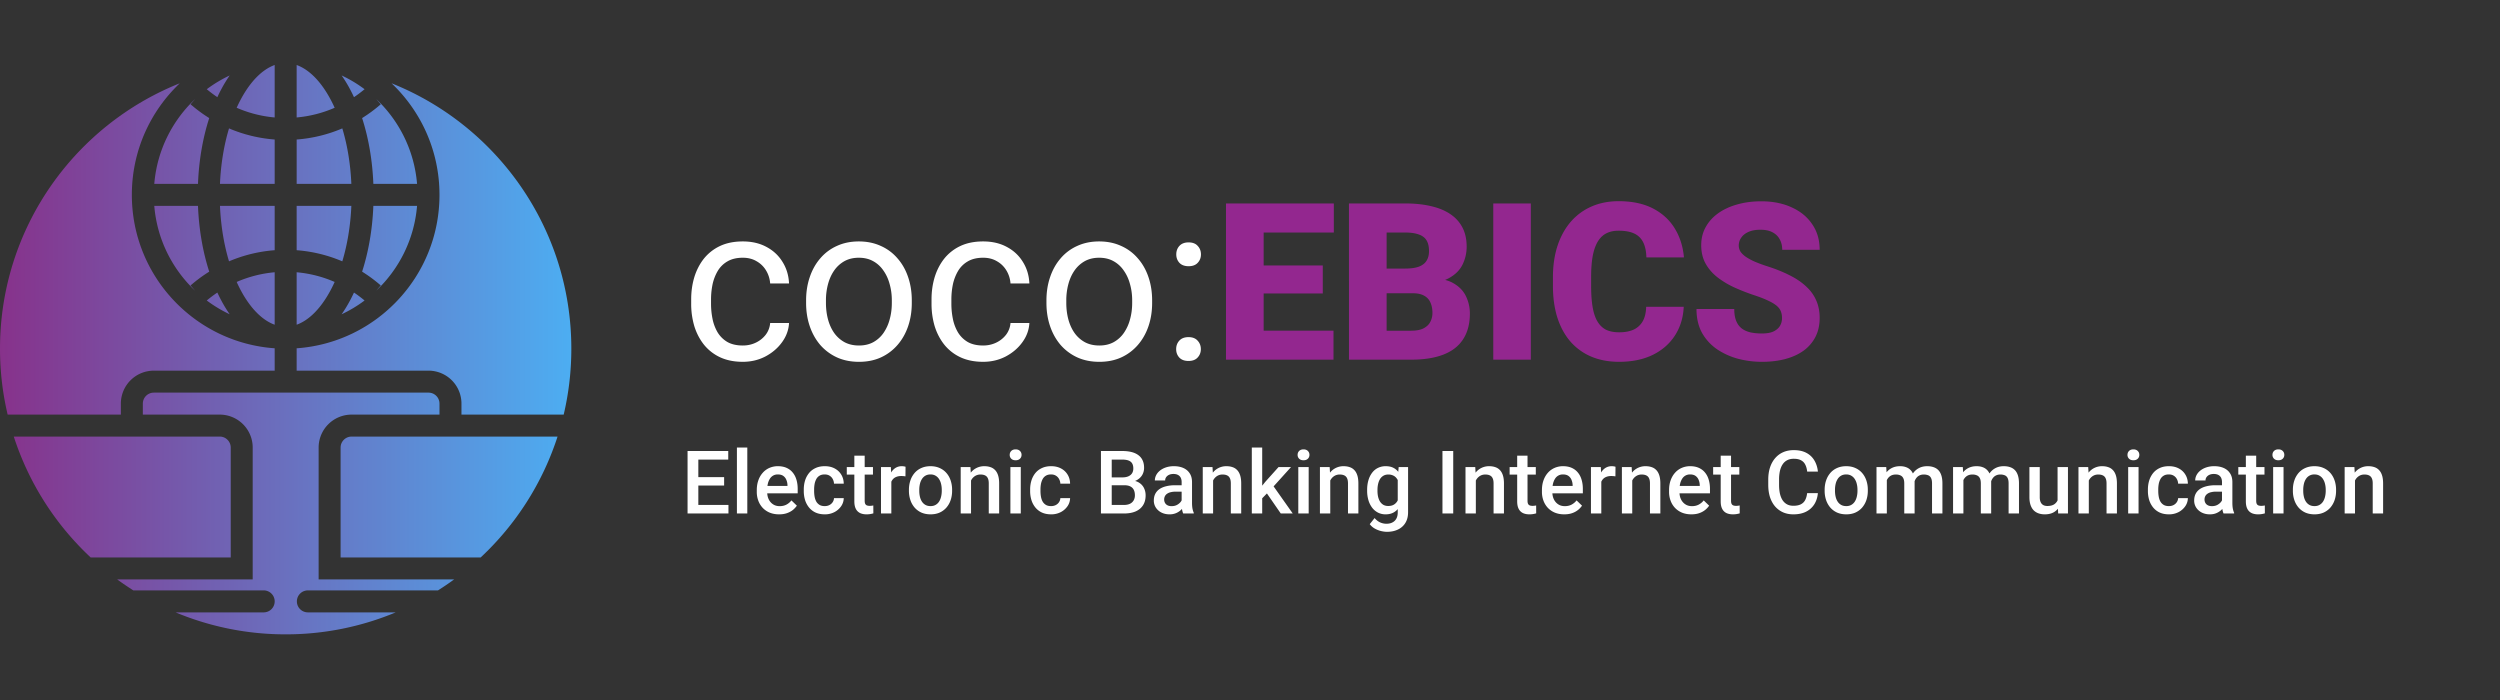
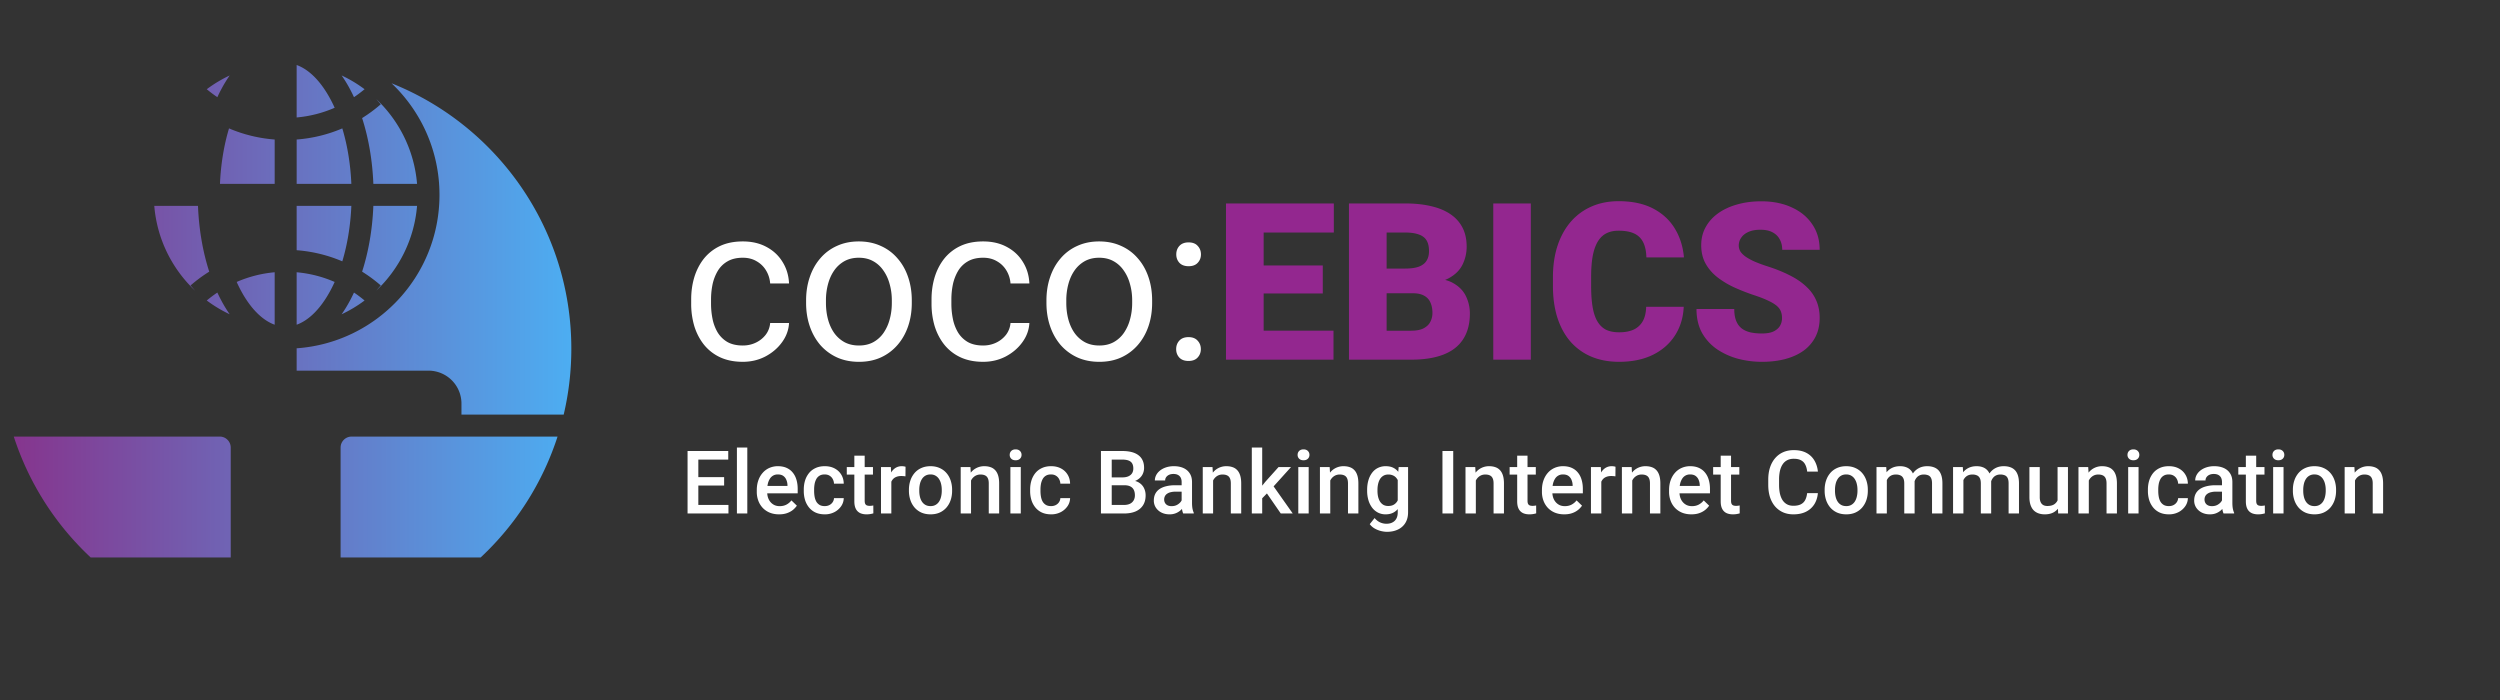
<svg xmlns="http://www.w3.org/2000/svg" width="500" height="140" viewBox="0 0 500 140" fill="none">
  <rect x="0" y="0" width="500" height="140" fill="#333333" stroke="none" />
  <path d="M145.692 100.99v1.708h-6.635v-1.708h6.635Zm-6.026-10.79v12.498h-2.154V90.2h2.154Zm5.159 5.219V97.1h-5.768V95.42h5.768Zm.824-5.22v1.718h-6.592V90.2h6.592ZM149.46 89.513v13.185h-2.077V89.513h2.077ZM155.821 102.869c-.687 0-1.308-.111-1.863-.334a4.131 4.131 0 0 1-1.408-.953 4.223 4.223 0 0 1-.884-1.434 5.016 5.016 0 0 1-.309-1.776v-.344c0-.727.106-1.385.318-1.974a4.48 4.48 0 0 1 .884-1.51 3.802 3.802 0 0 1 1.339-.97 4.164 4.164 0 0 1 1.674-.335c.664 0 1.245.111 1.742.334.498.224.91.538 1.236.945.332.4.578.878.739 1.433.166.555.249 1.167.249 1.837v.884h-7.176v-1.485h5.133v-.163a2.924 2.924 0 0 0-.223-1.047 1.782 1.782 0 0 0-.61-.79c-.275-.2-.641-.3-1.099-.3-.343 0-.649.074-.918.223a1.816 1.816 0 0 0-.661.626 3.303 3.303 0 0 0-.412.996 5.573 5.573 0 0 0-.137 1.296v.344c0 .406.054.784.163 1.133.114.343.28.643.498.901.217.257.48.461.789.609.309.143.661.215 1.056.215.498 0 .941-.1 1.331-.3a3.058 3.058 0 0 0 1.012-.85l1.091 1.056a4.285 4.285 0 0 1-.782.841c-.32.263-.712.478-1.176.644-.457.166-.99.248-1.596.248ZM164.945 101.221c.338 0 .641-.065.91-.197.275-.137.495-.326.661-.567a1.54 1.54 0 0 0 .283-.832h1.949a2.898 2.898 0 0 1-.532 1.639 3.697 3.697 0 0 1-1.365 1.176 4.112 4.112 0 0 1-1.88.429c-.709 0-1.327-.12-1.854-.36a3.67 3.67 0 0 1-1.313-1.013 4.45 4.45 0 0 1-.79-1.485 6.116 6.116 0 0 1-.257-1.802v-.3c0-.642.085-1.243.257-1.803a4.44 4.44 0 0 1 .79-1.494c.349-.43.787-.764 1.313-1.004.527-.246 1.142-.37 1.846-.37.743 0 1.396.15 1.957.447.56.292 1.001.7 1.322 1.227.326.521.495 1.128.506 1.82h-1.949a2.079 2.079 0 0 0-.257-.927 1.707 1.707 0 0 0-.635-.67c-.269-.165-.593-.248-.97-.248-.418 0-.764.085-1.039.257a1.734 1.734 0 0 0-.644.687 3.34 3.34 0 0 0-.334.97 6.324 6.324 0 0 0-.095 1.107v.3c0 .384.032.756.095 1.116.063.36.171.684.326.97.16.281.377.507.652.678.275.166.624.249 1.047.249ZM174.594 93.41v1.51h-5.237v-1.51h5.237Zm-3.726-2.275h2.069v8.996c0 .286.04.507.12.661a.645.645 0 0 0 .352.301c.149.051.323.077.524.077.143 0 .28-.009.412-.026.131-.017.237-.034.317-.051l.009 1.579a5.18 5.18 0 0 1-.601.137c-.223.04-.481.06-.773.06-.475 0-.895-.082-1.261-.248a1.86 1.86 0 0 1-.859-.833c-.206-.383-.309-.893-.309-1.528v-9.125ZM178.267 95.178v7.52h-2.068V93.41h1.974l.094 1.769Zm2.842-1.828-.018 1.923a5.35 5.35 0 0 0-.841-.069c-.355 0-.666.052-.935.155-.269.097-.495.24-.679.429a1.905 1.905 0 0 0-.412.67 3 3 0 0 0-.171.884l-.472.034c0-.584.057-1.125.171-1.622.115-.498.286-.936.515-1.314.235-.377.527-.672.876-.884a2.35 2.35 0 0 1 1.227-.317c.126 0 .261.011.404.034.149.023.26.049.335.077ZM181.787 98.157v-.197c0-.67.097-1.29.292-1.863a4.419 4.419 0 0 1 .841-1.502c.372-.43.824-.761 1.356-.996.538-.24 1.144-.36 1.82-.36.681 0 1.287.12 1.82.36.537.235.992.567 1.364.996.372.423.656.924.85 1.502a5.74 5.74 0 0 1 .292 1.863v.197c0 .67-.097 1.29-.292 1.863a4.447 4.447 0 0 1-.85 1.502 3.954 3.954 0 0 1-1.356.996c-.532.234-1.136.351-1.811.351-.681 0-1.291-.117-1.828-.351a3.948 3.948 0 0 1-1.357-.996 4.445 4.445 0 0 1-.849-1.502 5.743 5.743 0 0 1-.292-1.863Zm2.068-.197v.197c0 .418.043.813.129 1.185.086.371.22.698.404.978.183.281.417.501.703.661.287.16.627.24 1.022.24.383 0 .715-.08.996-.24.286-.16.52-.38.704-.661.183-.28.317-.606.403-.978a4.97 4.97 0 0 0 .137-1.185v-.197c0-.412-.046-.802-.137-1.168a2.998 2.998 0 0 0-.412-.987 1.97 1.97 0 0 0-.704-.67c-.28-.165-.615-.248-1.004-.248s-.727.083-1.013.248c-.281.16-.512.384-.695.67a3.097 3.097 0 0 0-.404.987 5.095 5.095 0 0 0-.129 1.168ZM194.207 95.393v7.305h-2.068V93.41h1.948l.12 1.983Zm-.369 2.318-.669-.009a6.031 6.031 0 0 1 .274-1.811c.184-.55.435-1.022.756-1.416a3.33 3.33 0 0 1 1.167-.91 3.442 3.442 0 0 1 1.511-.326c.446 0 .85.063 1.21.188.366.12.678.318.936.593.263.274.463.632.601 1.073.137.434.206.97.206 1.605v6h-2.078v-6.009c0-.446-.065-.798-.197-1.056a1.105 1.105 0 0 0-.558-.557c-.24-.115-.541-.172-.901-.172a2 2 0 0 0-.953.223c-.28.149-.518.352-.712.61a2.95 2.95 0 0 0-.438.892 3.688 3.688 0 0 0-.155 1.082ZM204.156 93.41v9.288h-2.077V93.41h2.077Zm-2.215-2.438c0-.314.103-.575.309-.78.212-.212.504-.318.876-.318.366 0 .655.106.867.317.212.206.317.467.317.781 0 .31-.105.567-.317.773-.212.206-.501.309-.867.309-.372 0-.664-.103-.876-.309a1.048 1.048 0 0 1-.309-.773ZM210.216 101.221c.338 0 .641-.065.91-.197.275-.137.495-.326.661-.567a1.54 1.54 0 0 0 .283-.832h1.949a2.906 2.906 0 0 1-.532 1.639 3.705 3.705 0 0 1-1.365 1.176 4.112 4.112 0 0 1-1.88.429c-.71 0-1.328-.12-1.854-.36a3.674 3.674 0 0 1-1.314-1.013 4.447 4.447 0 0 1-.789-1.485 6.116 6.116 0 0 1-.258-1.802v-.3c0-.642.086-1.243.258-1.803.177-.567.44-1.065.789-1.494.35-.43.787-.764 1.314-1.004.526-.246 1.141-.37 1.845-.37.744 0 1.397.15 1.957.447a3.292 3.292 0 0 1 1.322 1.227c.326.521.495 1.128.507 1.82h-1.949a2.079 2.079 0 0 0-.257-.927 1.703 1.703 0 0 0-.636-.67c-.268-.165-.592-.248-.969-.248-.418 0-.764.085-1.039.257a1.734 1.734 0 0 0-.644.687c-.154.286-.266.61-.335.97a6.325 6.325 0 0 0-.094 1.107v.3c0 .384.031.756.094 1.116.063.36.172.684.327.97.16.281.377.507.652.678.275.166.624.249 1.047.249ZM224.877 97.05h-3.184l-.018-1.571h2.782c.469 0 .866-.069 1.193-.206.332-.143.583-.346.755-.61.172-.269.258-.592.258-.97 0-.417-.081-.758-.241-1.021-.16-.263-.406-.455-.738-.575-.326-.12-.744-.18-1.253-.18h-2.086v10.781h-2.155V90.2h4.241c.686 0 1.299.066 1.837.197.543.132 1.004.338 1.382.618.383.275.672.624.867 1.048.2.423.3.927.3 1.51 0 .515-.123.987-.369 1.417-.246.423-.609.77-1.09 1.038-.481.27-1.079.43-1.794.48l-.687.542Zm-.094 5.648h-3.769l.97-1.708h2.799c.486 0 .892-.08 1.219-.241a1.68 1.68 0 0 0 .729-.678 2.03 2.03 0 0 0 .249-1.021c0-.407-.071-.758-.214-1.056a1.48 1.48 0 0 0-.679-.695c-.309-.166-.712-.25-1.21-.25h-2.42l.017-1.57h3.15l.489.592c.687.023 1.251.175 1.691.455.447.28.778.644.996 1.09.217.447.326.927.326 1.442 0 .796-.174 1.462-.524 2-.343.538-.838.947-1.484 1.228-.647.274-1.425.412-2.335.412ZM236.328 100.835v-4.43c0-.331-.06-.617-.18-.857a1.268 1.268 0 0 0-.55-.558c-.24-.132-.543-.198-.91-.198-.337 0-.629.057-.875.172a1.412 1.412 0 0 0-.575.463 1.114 1.114 0 0 0-.206.661h-2.06c0-.366.088-.72.266-1.064.177-.343.435-.65.772-.918.338-.27.741-.481 1.211-.636a5.03 5.03 0 0 1 1.579-.231c.698 0 1.316.117 1.854.352.544.234.97.589 1.279 1.064.315.47.472 1.058.472 1.768v4.129c0 .423.029.804.086 1.142.063.331.152.62.266.866v.138h-2.12a3.67 3.67 0 0 1-.232-.85 7.012 7.012 0 0 1-.077-1.013Zm.3-3.785.017 1.279h-1.485c-.383 0-.721.037-1.012.111a2.086 2.086 0 0 0-.73.31 1.336 1.336 0 0 0-.438.497 1.461 1.461 0 0 0-.146.661c0 .246.058.472.172.678.114.201.28.358.498.472.223.115.492.172.807.172.423 0 .792-.086 1.107-.258.32-.177.572-.392.755-.643.183-.258.281-.501.292-.73l.67.919a3.163 3.163 0 0 1-.352.755 3.658 3.658 0 0 1-.653.772c-.263.241-.58.438-.952.593a3.26 3.26 0 0 1-1.271.231c-.606 0-1.147-.12-1.622-.36a2.884 2.884 0 0 1-1.116-.987 2.56 2.56 0 0 1-.403-1.416c0-.493.091-.927.274-1.305.189-.384.464-.704.824-.962.367-.257.813-.452 1.339-.583a7.173 7.173 0 0 1 1.803-.206h1.622ZM242.62 95.393v7.305h-2.069V93.41h1.949l.12 1.983Zm-.369 2.318-.67-.009a6.03 6.03 0 0 1 .275-1.811c.183-.55.435-1.022.755-1.416a3.325 3.325 0 0 1 1.168-.91 3.438 3.438 0 0 1 1.51-.326c.447 0 .85.063 1.211.188.366.12.678.318.935.593.263.274.464.632.601 1.073.137.434.206.97.206 1.605v6h-2.077v-6.009c0-.446-.066-.798-.198-1.056a1.098 1.098 0 0 0-.558-.557c-.24-.115-.54-.172-.901-.172-.355 0-.672.074-.953.223-.28.149-.518.352-.712.61a2.95 2.95 0 0 0-.438.892 3.688 3.688 0 0 0-.154 1.082ZM252.44 89.513v13.185h-2.078V89.513h2.078Zm5.768 3.897-4.043 4.48-2.215 2.267-.54-1.751 1.673-2.069 2.627-2.927h2.498Zm-2.052 9.288-3.013-4.36 1.305-1.451 4.103 5.811h-2.395ZM261.736 93.41v9.288h-2.077V93.41h2.077Zm-2.215-2.438c0-.314.103-.575.309-.78.212-.212.504-.318.876-.318.366 0 .655.106.867.317.211.206.317.467.317.781 0 .31-.106.567-.317.773-.212.206-.501.309-.867.309-.372 0-.664-.103-.876-.309a1.048 1.048 0 0 1-.309-.773ZM266.053 95.393v7.305h-2.068V93.41h1.948l.12 1.983Zm-.369 2.318-.669-.009a6.031 6.031 0 0 1 .274-1.811c.184-.55.435-1.022.756-1.416a3.33 3.33 0 0 1 1.167-.91 3.442 3.442 0 0 1 1.511-.326c.446 0 .85.063 1.21.188.366.12.678.318.936.593.263.274.463.632.601 1.073.137.434.206.97.206 1.605v6h-2.078v-6.009c0-.446-.065-.798-.197-1.056a1.105 1.105 0 0 0-.558-.557c-.24-.115-.541-.172-.901-.172a2 2 0 0 0-.953.223c-.28.149-.518.352-.712.61a2.95 2.95 0 0 0-.438.892 3.688 3.688 0 0 0-.155 1.082ZM279.736 93.41h1.88v9.03c0 .836-.178 1.545-.532 2.129a3.427 3.427 0 0 1-1.485 1.331c-.636.309-1.371.463-2.206.463-.355 0-.75-.051-1.185-.154a4.848 4.848 0 0 1-1.253-.498 3.106 3.106 0 0 1-1.005-.884l.97-1.219c.332.395.699.684 1.099.867.401.183.821.274 1.262.274.475 0 .878-.088 1.21-.266a1.79 1.79 0 0 0 .781-.764c.183-.337.275-.749.275-1.236v-6.97l.189-2.103Zm-6.309 4.747v-.18c0-.704.086-1.345.257-1.923a4.547 4.547 0 0 1 .739-1.502c.32-.424.709-.747 1.167-.97a3.429 3.429 0 0 1 1.554-.343c.6 0 1.113.108 1.536.326.429.217.787.529 1.073.935.286.4.509.882.67 1.442.166.556.289 1.174.369 1.855v.575a9.352 9.352 0 0 1-.378 1.819 4.99 4.99 0 0 1-.704 1.425c-.292.401-.652.71-1.081.927-.424.218-.925.326-1.503.326a3.327 3.327 0 0 1-1.536-.351 3.495 3.495 0 0 1-1.167-.988 4.667 4.667 0 0 1-.739-1.493 6.602 6.602 0 0 1-.257-1.88Zm2.069-.18v.18c0 .424.04.818.12 1.185.086.366.214.689.386.97.177.274.401.492.669.652.275.154.598.232.97.232.487 0 .885-.103 1.194-.309.314-.206.555-.484.721-.833.171-.355.291-.75.36-1.184v-1.554a3.81 3.81 0 0 0-.214-.944 2.537 2.537 0 0 0-.421-.764 1.755 1.755 0 0 0-.67-.515 2.226 2.226 0 0 0-.952-.19c-.372 0-.696.08-.97.241-.275.16-.501.38-.678.661-.172.28-.301.607-.387.979-.086.372-.128.77-.128 1.193ZM290.646 90.2v12.498h-2.155V90.2h2.155ZM295.169 95.393v7.305h-2.068V93.41h1.948l.12 1.983Zm-.369 2.318-.669-.009a6.03 6.03 0 0 1 .275-1.811c.183-.55.434-1.022.755-1.416a3.33 3.33 0 0 1 1.167-.91 3.442 3.442 0 0 1 1.511-.326c.446 0 .85.063 1.21.188a2.2 2.2 0 0 1 .936.593c.263.274.463.632.601 1.073.137.434.206.97.206 1.605v6h-2.077v-6.009c0-.446-.066-.798-.198-1.056a1.105 1.105 0 0 0-.558-.557c-.24-.115-.541-.172-.901-.172-.355 0-.672.074-.953.223-.28.149-.518.352-.712.61a2.95 2.95 0 0 0-.438.892 3.688 3.688 0 0 0-.155 1.082ZM307.161 93.41v1.51h-5.236v-1.51h5.236Zm-3.725-2.275h2.068v8.996c0 .286.04.507.12.661a.648.648 0 0 0 .352.301c.149.051.324.077.524.077.143 0 .28-.009.412-.026a4.14 4.14 0 0 0 .318-.051l.008 1.579a5.133 5.133 0 0 1-.601.137c-.223.04-.48.06-.772.06-.475 0-.896-.082-1.262-.248a1.862 1.862 0 0 1-.858-.833c-.206-.383-.309-.893-.309-1.528v-9.125ZM312.852 102.869c-.687 0-1.308-.111-1.863-.334a4.118 4.118 0 0 1-1.407-.953 4.21 4.21 0 0 1-.885-1.434 5.016 5.016 0 0 1-.309-1.776v-.344c0-.727.106-1.385.318-1.974.212-.59.507-1.093.884-1.51a3.802 3.802 0 0 1 1.339-.97 4.164 4.164 0 0 1 1.674-.335c.664 0 1.245.111 1.743.334.497.224.909.538 1.236.945.332.4.578.878.738 1.433.166.555.249 1.167.249 1.837v.884h-7.176v-1.485h5.133v-.163a2.924 2.924 0 0 0-.223-1.047 1.782 1.782 0 0 0-.61-.79c-.274-.2-.641-.3-1.099-.3-.343 0-.649.074-.918.223a1.816 1.816 0 0 0-.661.626 3.303 3.303 0 0 0-.412.996 5.627 5.627 0 0 0-.137 1.296v.344c0 .406.054.784.163 1.133.114.343.28.643.498.901.217.257.48.461.789.609.309.143.661.215 1.056.215.498 0 .942-.1 1.331-.3a3.072 3.072 0 0 0 1.013-.85l1.09 1.056a4.31 4.31 0 0 1-.781.841 3.93 3.93 0 0 1-1.176.644c-.458.166-.99.248-1.597.248ZM320.26 95.178v7.52h-2.069V93.41h1.974l.095 1.769Zm2.841-1.828-.017 1.923a5.35 5.35 0 0 0-.841-.069c-.355 0-.667.052-.936.155-.269.097-.495.24-.678.429a1.876 1.876 0 0 0-.412.67 3 3 0 0 0-.172.884l-.472.034c0-.584.057-1.125.172-1.622.114-.498.286-.936.515-1.314.234-.377.526-.672.875-.884a2.35 2.35 0 0 1 1.228-.317c.126 0 .26.011.403.034.149.023.261.049.335.077ZM326.449 95.393v7.305h-2.069V93.41h1.949l.12 1.983Zm-.369 2.318-.67-.009a6.03 6.03 0 0 1 .275-1.811c.183-.55.435-1.022.755-1.416a3.33 3.33 0 0 1 1.167-.91 3.445 3.445 0 0 1 1.511-.326c.447 0 .85.063 1.211.188.366.12.678.318.935.593.263.274.464.632.601 1.073.137.434.206.97.206 1.605v6h-2.077v-6.009c0-.446-.066-.798-.198-1.056a1.105 1.105 0 0 0-.558-.557c-.24-.115-.54-.172-.901-.172-.355 0-.672.074-.953.223-.28.149-.518.352-.712.61a2.95 2.95 0 0 0-.438.892 3.688 3.688 0 0 0-.154 1.082ZM338.277 102.869c-.687 0-1.308-.111-1.863-.334a4.118 4.118 0 0 1-1.407-.953 4.207 4.207 0 0 1-.884-1.434 5.016 5.016 0 0 1-.309-1.776v-.344c0-.727.105-1.385.317-1.974.212-.59.507-1.093.884-1.51a3.802 3.802 0 0 1 1.339-.97 4.164 4.164 0 0 1 1.674-.335c.664 0 1.245.111 1.743.334.498.224.91.538 1.236.945.332.4.578.878.738 1.433.166.555.249 1.167.249 1.837v.884h-7.176v-1.485h5.133v-.163a2.924 2.924 0 0 0-.223-1.047 1.782 1.782 0 0 0-.61-.79c-.274-.2-.641-.3-1.098-.3-.344 0-.65.074-.919.223a1.824 1.824 0 0 0-.661.626 3.303 3.303 0 0 0-.412.996 5.627 5.627 0 0 0-.137 1.296v.344c0 .406.054.784.163 1.133.114.343.28.643.498.901.217.257.48.461.789.609.309.143.661.215 1.056.215.498 0 .942-.1 1.331-.3a3.072 3.072 0 0 0 1.013-.85l1.09 1.056a4.31 4.31 0 0 1-.781.841 3.93 3.93 0 0 1-1.176.644c-.458.166-.99.248-1.597.248ZM347.865 93.41v1.51h-5.236v-1.51h5.236Zm-3.725-2.275h2.068v8.996c0 .286.041.507.121.661a.641.641 0 0 0 .352.301c.148.051.323.077.523.077.143 0 .281-.009.412-.026a4.14 4.14 0 0 0 .318-.051l.008 1.579a5.16 5.16 0 0 1-.6.137 4.43 4.43 0 0 1-.773.06c-.475 0-.896-.082-1.262-.248a1.862 1.862 0 0 1-.858-.833c-.206-.383-.309-.893-.309-1.528v-9.125ZM361.427 98.63h2.146c-.068.817-.297 1.547-.686 2.188a4.086 4.086 0 0 1-1.64 1.502c-.704.366-1.559.549-2.566.549-.773 0-1.468-.137-2.086-.412a4.564 4.564 0 0 1-1.588-1.184c-.441-.515-.778-1.136-1.013-1.863-.229-.727-.343-1.54-.343-2.438v-1.038c0-.899.117-1.711.352-2.438.24-.727.583-1.348 1.03-1.863.446-.52.981-.918 1.605-1.193.629-.275 1.336-.412 2.12-.412.996 0 1.837.183 2.524.55a3.973 3.973 0 0 1 1.596 1.519c.384.647.618 1.388.704 2.223h-2.146c-.057-.538-.183-.998-.378-1.382a1.941 1.941 0 0 0-.841-.875c-.372-.207-.858-.31-1.459-.31-.492 0-.921.092-1.288.275a2.43 2.43 0 0 0-.918.807c-.246.355-.432.793-.558 1.313a7.832 7.832 0 0 0-.18 1.769v1.055c0 .63.054 1.202.163 1.717.114.51.286.947.515 1.314.234.366.532.649.893.849.36.201.792.301 1.296.301.612 0 1.107-.098 1.485-.292.383-.195.672-.478.867-.85.2-.378.332-.838.394-1.382ZM364.93 98.157v-.197c0-.67.097-1.29.291-1.863a4.42 4.42 0 0 1 .842-1.502c.372-.43.824-.761 1.356-.996.538-.24 1.144-.36 1.82-.36.681 0 1.287.12 1.819.36a3.78 3.78 0 0 1 1.365.996c.372.423.655.924.85 1.502a5.74 5.74 0 0 1 .292 1.863v.197c0 .67-.097 1.29-.292 1.863a4.464 4.464 0 0 1-.85 1.502 3.954 3.954 0 0 1-1.356.996c-.532.234-1.136.351-1.811.351-.681 0-1.291-.117-1.828-.351a3.948 3.948 0 0 1-1.357-.996 4.464 4.464 0 0 1-.85-1.502 5.77 5.77 0 0 1-.291-1.863Zm2.068-.197v.197c0 .418.043.813.129 1.185.086.371.22.698.404.978.183.281.417.501.703.661.287.16.627.24 1.022.24.383 0 .715-.08.996-.24.286-.16.52-.38.703-.661.184-.28.318-.606.404-.978a4.97 4.97 0 0 0 .137-1.185v-.197c0-.412-.046-.802-.137-1.168a2.998 2.998 0 0 0-.412-.987 1.97 1.97 0 0 0-.704-.67c-.28-.165-.615-.248-1.004-.248s-.727.083-1.013.248c-.281.16-.512.384-.695.67a3.097 3.097 0 0 0-.404.987 5.095 5.095 0 0 0-.129 1.168ZM377.367 95.299v7.399h-2.068V93.41h1.948l.12 1.889Zm-.334 2.412-.704-.009c0-.64.08-1.233.24-1.777.16-.543.395-1.016.704-1.416a3.091 3.091 0 0 1 1.15-.936c.464-.223.999-.334 1.605-.334.424 0 .81.063 1.159.188a2.3 2.3 0 0 1 .919.575c.263.264.463.601.601 1.013.143.412.214.91.214 1.494v6.189h-2.069v-6.009c0-.452-.068-.807-.206-1.064a1.138 1.138 0 0 0-.575-.55 2.079 2.079 0 0 0-.884-.171c-.389 0-.721.074-.995.223-.269.149-.49.352-.661.61a2.721 2.721 0 0 0-.378.892c-.08.338-.12.698-.12 1.082Zm5.759-.55-.97.215c0-.56.078-1.09.232-1.588.16-.504.392-.944.695-1.322.31-.383.69-.684 1.142-.901.452-.218.97-.326 1.554-.326.475 0 .898.065 1.27.197.378.126.698.326.962.6.263.275.463.633.6 1.074.138.435.206.961.206 1.58v6.008h-2.077v-6.017c0-.47-.068-.833-.206-1.09a1.065 1.065 0 0 0-.566-.533 2.285 2.285 0 0 0-.884-.154c-.321 0-.604.06-.85.18a1.684 1.684 0 0 0-.61.49 2.162 2.162 0 0 0-.377.712c-.081.269-.121.56-.121.875ZM392.681 95.299v7.399h-2.069V93.41h1.949l.12 1.889Zm-.335 2.412-.704-.009c0-.64.08-1.233.241-1.777.16-.543.394-1.016.703-1.416a3.095 3.095 0 0 1 1.151-.936c.463-.223.998-.334 1.605-.334.423 0 .81.063 1.159.188.354.12.661.312.918.575.263.264.464.601.601 1.013.143.412.215.91.215 1.494v6.189h-2.069v-6.009c0-.452-.069-.807-.206-1.064a1.142 1.142 0 0 0-.575-.55 2.082 2.082 0 0 0-.884-.171c-.389 0-.721.074-.996.223a1.876 1.876 0 0 0-.661.61 2.721 2.721 0 0 0-.378.892c-.08.338-.12.698-.12 1.082Zm5.76-.55-.97.215c0-.56.077-1.09.232-1.588.16-.504.392-.944.695-1.322a3.256 3.256 0 0 1 1.142-.901c.452-.218.97-.326 1.553-.326.475 0 .899.065 1.271.197.377.126.698.326.961.6.263.275.464.633.601 1.074.137.435.206.961.206 1.58v6.008h-2.077v-6.017c0-.47-.069-.833-.206-1.09a1.07 1.07 0 0 0-.567-.533 2.285 2.285 0 0 0-.884-.154c-.321 0-.604.06-.85.18-.24.114-.443.278-.609.49a2.182 2.182 0 0 0-.378.712c-.08.269-.12.56-.12.875ZM411.514 100.509V93.41h2.077v9.288h-1.957l-.12-2.189Zm.291-1.931.696-.017c0 .623-.069 1.198-.206 1.725a4.02 4.02 0 0 1-.635 1.365 2.99 2.99 0 0 1-1.099.901c-.447.212-.982.317-1.605.317-.452 0-.867-.065-1.245-.197a2.554 2.554 0 0 1-.978-.609c-.269-.275-.478-.633-.627-1.073-.149-.441-.223-.967-.223-1.58v-6h2.068v6.017c0 .338.04.621.121.85.08.223.188.404.326.541.137.137.297.235.48.292.184.057.378.086.584.086.59 0 1.053-.115 1.391-.344.343-.234.586-.549.729-.944.149-.395.223-.838.223-1.33ZM417.763 95.393v7.305h-2.069V93.41h1.948l.121 1.983Zm-.369 2.318-.67-.009a6.03 6.03 0 0 1 .275-1.811c.183-.55.435-1.022.755-1.416a3.33 3.33 0 0 1 1.167-.91 3.445 3.445 0 0 1 1.511-.326c.447 0 .85.063 1.21.188.367.12.679.318.936.593.263.274.464.632.601 1.073.137.434.206.97.206 1.605v6h-2.077v-6.009c0-.446-.066-.798-.198-1.056a1.105 1.105 0 0 0-.558-.557c-.24-.115-.54-.172-.901-.172-.355 0-.672.074-.953.223-.28.149-.518.352-.712.61a2.95 2.95 0 0 0-.438.892 3.688 3.688 0 0 0-.154 1.082ZM427.711 93.41v9.288h-2.077V93.41h2.077Zm-2.214-2.438c0-.314.103-.575.309-.78.211-.212.503-.318.875-.318.366 0 .655.106.867.317.212.206.318.467.318.781 0 .31-.106.567-.318.773-.212.206-.501.309-.867.309-.372 0-.664-.103-.875-.309a1.048 1.048 0 0 1-.309-.773ZM433.771 101.221c.338 0 .641-.065.91-.197.275-.137.495-.326.661-.567a1.54 1.54 0 0 0 .283-.832h1.949a2.906 2.906 0 0 1-.532 1.639 3.705 3.705 0 0 1-1.365 1.176 4.112 4.112 0 0 1-1.88.429c-.71 0-1.328-.12-1.854-.36a3.67 3.67 0 0 1-1.313-1.013 4.45 4.45 0 0 1-.79-1.485 6.116 6.116 0 0 1-.258-1.802v-.3c0-.642.086-1.243.258-1.803a4.44 4.44 0 0 1 .79-1.494c.349-.43.787-.764 1.313-1.004.526-.246 1.142-.37 1.845-.37.744 0 1.397.15 1.958.447.56.292 1.001.7 1.321 1.227.327.521.495 1.128.507 1.82h-1.949a2.079 2.079 0 0 0-.257-.927 1.707 1.707 0 0 0-.635-.67c-.269-.165-.593-.248-.97-.248-.418 0-.764.085-1.039.257a1.734 1.734 0 0 0-.644.687 3.34 3.34 0 0 0-.334.97 6.324 6.324 0 0 0-.095 1.107v.3c0 .384.032.756.095 1.116.063.36.171.684.326.97.16.281.377.507.652.678.275.166.624.249 1.047.249ZM444.398 100.835v-4.43c0-.331-.06-.617-.18-.857a1.263 1.263 0 0 0-.55-.558c-.24-.132-.543-.198-.909-.198-.338 0-.63.057-.876.172a1.412 1.412 0 0 0-.575.463 1.12 1.12 0 0 0-.206.661h-2.06c0-.366.088-.72.266-1.064.177-.343.435-.65.772-.918.338-.27.741-.481 1.211-.636a5.03 5.03 0 0 1 1.579-.231c.698 0 1.316.117 1.854.352.544.234.97.589 1.279 1.064.315.47.472 1.058.472 1.768v4.129c0 .423.029.804.086 1.142.063.331.152.62.266.866v.138h-2.12a3.67 3.67 0 0 1-.232-.85 7.012 7.012 0 0 1-.077-1.013Zm.3-3.785.018 1.279h-1.485a4.12 4.12 0 0 0-1.013.111 2.086 2.086 0 0 0-.73.31c-.194.137-.34.303-.438.497a1.461 1.461 0 0 0-.146.661c0 .246.058.472.172.678.115.201.28.358.498.472.223.115.492.172.807.172.423 0 .792-.086 1.107-.258.321-.177.572-.392.755-.643.184-.258.281-.501.292-.73l.67.919a3.163 3.163 0 0 1-.352.755 3.652 3.652 0 0 1-.652.772 3.25 3.25 0 0 1-.953.593c-.366.154-.79.231-1.271.231-.606 0-1.147-.12-1.622-.36a2.884 2.884 0 0 1-1.116-.987 2.56 2.56 0 0 1-.403-1.416c0-.493.091-.927.274-1.305.189-.384.464-.704.824-.962.367-.257.813-.452 1.34-.583a7.159 7.159 0 0 1 1.802-.206h1.622ZM452.896 93.41v1.51h-5.236v-1.51h5.236Zm-3.725-2.275h2.068v8.996c0 .286.04.507.12.661a.648.648 0 0 0 .352.301c.149.051.324.077.524.077.143 0 .28-.009.412-.026.132-.017.237-.034.318-.051l.008 1.579a5.18 5.18 0 0 1-.601.137c-.223.04-.48.06-.772.06-.475 0-.896-.082-1.262-.248a1.862 1.862 0 0 1-.858-.833c-.206-.383-.309-.893-.309-1.528v-9.125ZM456.707 93.41v9.288h-2.077V93.41h2.077Zm-2.215-2.438c0-.314.103-.575.31-.78.211-.212.503-.318.875-.318.366 0 .655.106.867.317.212.206.318.467.318.781 0 .31-.106.567-.318.773-.212.206-.501.309-.867.309-.372 0-.664-.103-.875-.309a1.045 1.045 0 0 1-.31-.773ZM458.578 98.157v-.197c0-.67.098-1.29.292-1.863a4.436 4.436 0 0 1 .841-1.502c.372-.43.824-.761 1.357-.996.538-.24 1.144-.36 1.819-.36.681 0 1.288.12 1.82.36a3.78 3.78 0 0 1 1.365.996c.372.423.655.924.85 1.502.194.572.292 1.193.292 1.863v.197c0 .67-.098 1.29-.292 1.863a4.464 4.464 0 0 1-.85 1.502 3.954 3.954 0 0 1-1.356.996c-.532.234-1.136.351-1.811.351-.681 0-1.291-.117-1.829-.351a3.954 3.954 0 0 1-1.356-.996 4.464 4.464 0 0 1-.85-1.502 5.77 5.77 0 0 1-.292-1.863Zm2.069-.197v.197c0 .418.043.813.129 1.185.086.371.22.698.403.978.183.281.418.501.704.661.286.16.627.24 1.022.24.383 0 .715-.08.995-.24.286-.16.521-.38.704-.661.183-.28.318-.606.404-.978a4.97 4.97 0 0 0 .137-1.185v-.197c0-.412-.046-.802-.137-1.168a3.02 3.02 0 0 0-.412-.987 1.978 1.978 0 0 0-.704-.67c-.281-.165-.615-.248-1.005-.248a1.98 1.98 0 0 0-1.012.248c-.281.16-.513.384-.696.67a3.12 3.12 0 0 0-.403.987 5.095 5.095 0 0 0-.129 1.168ZM470.999 95.393v7.305h-2.069V93.41h1.949l.12 1.983Zm-.369 2.318-.67-.009a6.063 6.063 0 0 1 .275-1.811c.183-.55.435-1.022.755-1.416a3.343 3.343 0 0 1 1.168-.91 3.442 3.442 0 0 1 1.511-.326c.446 0 .849.063 1.21.188.366.12.678.318.936.593.263.274.463.632.6 1.073.138.434.206.97.206 1.605v6h-2.077v-6.009c0-.446-.066-.798-.197-1.056a1.105 1.105 0 0 0-.558-.557c-.241-.115-.541-.172-.902-.172-.354 0-.672.074-.952.223a2.142 2.142 0 0 0-.713.61 2.95 2.95 0 0 0-.438.892 3.688 3.688 0 0 0-.154 1.082Z" fill="#fff" />
  <path d="M59.33 69.66c15.966-1.127 28.568-14.436 28.568-30.688 0-8.785-3.683-16.71-9.589-22.316 21.07 8.413 35.958 29.008 35.958 53.08 0 4.538-.529 8.953-1.529 13.185H92.293v-2.197A6.592 6.592 0 0 0 85.7 74.13H59.33V69.66Z" fill="url(#a)" />
  <path d="M111.511 87.316a57.16 57.16 0 0 1-15.376 24.172H68.12V89.513c0-1.213.984-2.197 2.197-2.197h41.193Z" fill="url(#b)" />
-   <path d="M90.826 115.883a57.063 57.063 0 0 1-3.23 2.197H61.528a2.198 2.198 0 0 0 0 4.395h17.619a56.961 56.961 0 0 1-22.014 4.395 56.962 56.962 0 0 1-22.013-4.395H52.74a2.197 2.197 0 0 0 0-4.395H26.67a57.063 57.063 0 0 1-3.23-2.197h27.1v-26.37a6.592 6.592 0 0 0-6.592-6.592H28.567v-2.197c0-1.214.984-2.198 2.197-2.198H85.7c1.214 0 2.198.984 2.198 2.198v2.197h-17.58a6.592 6.592 0 0 0-6.592 6.592v26.37h27.1Z" fill="url(#c)" />
-   <path d="M1.529 82.921A57.294 57.294 0 0 1 0 69.737c0-24.073 14.888-44.668 35.958-53.081-5.906 5.606-9.589 13.53-9.589 22.316 0 16.252 12.602 29.56 28.567 30.687v4.472H30.764a6.592 6.592 0 0 0-6.592 6.593v2.197H1.529Z" fill="url(#d)" />
  <path d="M18.132 111.488A57.163 57.163 0 0 1 2.756 87.316h41.193c1.213 0 2.197.984 2.197 2.197v21.975H18.132Z" fill="url(#e)" />
-   <path d="M54.936 13c-2.367.853-4.74 3.093-6.745 6.814a27.415 27.415 0 0 0-.856 1.738 24.364 24.364 0 0 0 7.601 1.941V13Z" fill="url(#f)" />
  <path d="M54.936 27.903a28.753 28.753 0 0 1-9.132-2.225c-.993 3.297-1.636 7.058-1.809 11.097h10.941v-8.872Z" fill="url(#g)" />
-   <path d="M41.845 23.615c-1.273 3.936-2.061 8.412-2.248 13.16h-8.743c.55-6.667 3.58-12.63 8.166-16.966l-.909 1.044a29.258 29.258 0 0 0 3.734 2.762Z" fill="url(#h)" />
  <path d="M39.597 41.17h-8.743c.55 6.667 3.58 12.63 8.166 16.966l-.909-1.044a29.265 29.265 0 0 1 3.734-2.762c-1.273-3.936-2.061-8.412-2.248-13.16Z" fill="url(#i)" />
-   <path d="M54.936 41.17h-10.94c.172 4.039.815 7.8 1.808 11.097a28.753 28.753 0 0 1 9.132-2.225V41.17Z" fill="url(#j)" />
  <path d="M59.33 50.042V41.17h10.941c-.172 4.039-.815 7.8-1.809 11.097a28.753 28.753 0 0 0-9.131-2.225Z" fill="url(#k)" />
  <path d="M72.422 54.33c1.273-3.936 2.061-8.412 2.248-13.16h8.742c-.55 6.666-3.58 12.63-8.165 16.966l.909-1.044a29.249 29.249 0 0 0-3.734-2.762Z" fill="url(#l)" />
  <path d="M74.67 36.775h8.742c-.55-6.667-3.58-12.63-8.165-16.966l.909 1.044a29.254 29.254 0 0 1-3.734 2.762c1.273 3.936 2.061 8.412 2.248 13.16Z" fill="url(#m)" />
  <path d="M59.33 36.775h10.941c-.172-4.039-.815-7.8-1.809-11.097a28.756 28.756 0 0 1-9.131 2.225v8.872Z" fill="url(#n)" />
  <path d="M54.936 54.452a24.364 24.364 0 0 0-7.6 1.94c.272.605.557 1.185.855 1.738 2.005 3.722 4.378 5.961 6.745 6.815V54.452Z" fill="url(#o)" />
  <path d="M59.33 64.945V54.452c2.68.238 5.236.908 7.602 1.94a27.442 27.442 0 0 1-.857 1.738c-2.004 3.722-4.377 5.961-6.744 6.815Z" fill="url(#p)" />
  <path d="M59.33 23.493V13c2.368.853 4.741 3.093 6.745 6.814.298.554.584 1.134.857 1.738a24.364 24.364 0 0 1-7.601 1.941Z" fill="url(#q)" />
  <path d="M69.945 60.214a26.776 26.776 0 0 1-1.62 2.642 26.36 26.36 0 0 0 4.588-2.755 24.85 24.85 0 0 0-2.117-1.59 31.563 31.563 0 0 1-.851 1.703Z" fill="url(#r)" />
  <path d="M72.913 17.843a26.358 26.358 0 0 0-4.588-2.754 26.764 26.764 0 0 1 1.62 2.642 31.6 31.6 0 0 1 .85 1.703 24.891 24.891 0 0 0 2.118-1.59Z" fill="url(#s)" />
  <path d="M44.322 60.214c.498.925 1.039 1.81 1.62 2.642a26.358 26.358 0 0 1-4.588-2.755 24.891 24.891 0 0 1 2.117-1.59c.272.586.555 1.154.85 1.703Z" fill="url(#t)" />
  <path d="M44.322 17.73c-.296.55-.58 1.118-.85 1.704a24.892 24.892 0 0 1-2.118-1.59 26.36 26.36 0 0 1 4.588-2.755 26.764 26.764 0 0 0-1.62 2.642Z" fill="url(#u)" />
  <path d="M148.559 69.101c.944 0 1.817-.193 2.618-.58a5.393 5.393 0 0 0 1.974-1.587 4.418 4.418 0 0 0 .88-2.34h3.777c-.072 1.374-.536 2.655-1.395 3.842-.844 1.173-1.953 2.124-3.326 2.854-1.373.715-2.883 1.073-4.528 1.073-1.745 0-3.269-.308-4.571-.923a9.07 9.07 0 0 1-3.219-2.532c-.844-1.073-1.48-2.303-1.91-3.69a15.607 15.607 0 0 1-.622-4.443v-.901c0-1.56.208-3.033.622-4.42.43-1.403 1.066-2.64 1.91-3.713a9.07 9.07 0 0 1 3.219-2.533c1.302-.615 2.826-.922 4.571-.922 1.817 0 3.405.372 4.764 1.115 1.359.73 2.425 1.732 3.197 3.005.787 1.259 1.216 2.69 1.288 4.292h-3.777a5.714 5.714 0 0 0-.815-2.597 5.088 5.088 0 0 0-1.889-1.845c-.787-.473-1.709-.709-2.768-.709-1.216 0-2.239.244-3.069.73a5.376 5.376 0 0 0-1.952 1.931 9.005 9.005 0 0 0-1.031 2.683c-.2.973-.3 1.967-.3 2.983v.901c0 1.016.1 2.017.3 3.004a8.635 8.635 0 0 0 1.009 2.683 5.602 5.602 0 0 0 1.953 1.931c.83.472 1.86.708 3.09.708ZM161.22 60.582v-.494c0-1.674.243-3.226.73-4.656.486-1.445 1.187-2.697 2.103-3.756a9.377 9.377 0 0 1 3.326-2.49c1.302-.6 2.761-.9 4.378-.9 1.631 0 3.097.3 4.399.9a9.33 9.33 0 0 1 3.347 2.49c.93 1.059 1.639 2.31 2.125 3.756.486 1.43.73 2.982.73 4.656v.494c0 1.674-.244 3.226-.73 4.657-.486 1.43-1.195 2.682-2.125 3.755a9.724 9.724 0 0 1-3.326 2.49c-1.287.586-2.747.88-4.377.88-1.631 0-3.098-.294-4.4-.88a9.95 9.95 0 0 1-3.347-2.49c-.916-1.073-1.617-2.325-2.103-3.755-.487-1.431-.73-2.983-.73-4.657Zm3.97-.494v.494c0 1.159.136 2.253.408 3.283.272 1.016.679 1.917 1.223 2.704a6.19 6.19 0 0 0 2.082 1.867c.829.443 1.795.665 2.897.665 1.087 0 2.038-.222 2.854-.665a6.001 6.001 0 0 0 2.06-1.867 8.66 8.66 0 0 0 1.223-2.704c.286-1.03.429-2.124.429-3.283v-.494c0-1.144-.143-2.224-.429-3.24-.272-1.03-.687-1.939-1.245-2.725a5.906 5.906 0 0 0-2.06-1.889c-.815-.458-1.774-.687-2.875-.687-1.088 0-2.046.23-2.876.687a6.179 6.179 0 0 0-2.06 1.889c-.544.786-.951 1.695-1.223 2.725a12.482 12.482 0 0 0-.408 3.24ZM196.628 69.101c.944 0 1.817-.193 2.618-.58a5.393 5.393 0 0 0 1.974-1.587 4.418 4.418 0 0 0 .88-2.34h3.777c-.072 1.374-.536 2.655-1.395 3.842-.844 1.173-1.953 2.124-3.326 2.854-1.373.715-2.883 1.073-4.528 1.073-1.745 0-3.269-.308-4.571-.923a9.07 9.07 0 0 1-3.219-2.532c-.844-1.073-1.48-2.303-1.91-3.69a15.607 15.607 0 0 1-.622-4.443v-.901c0-1.56.208-3.033.622-4.42.43-1.403 1.066-2.64 1.91-3.713a9.07 9.07 0 0 1 3.219-2.533c1.302-.615 2.826-.922 4.571-.922 1.817 0 3.405.372 4.764 1.115 1.359.73 2.425 1.732 3.197 3.005.787 1.259 1.216 2.69 1.288 4.292H202.1a5.714 5.714 0 0 0-.815-2.597 5.088 5.088 0 0 0-1.889-1.845c-.787-.473-1.709-.709-2.768-.709-1.216 0-2.239.244-3.069.73a5.376 5.376 0 0 0-1.952 1.931 9.005 9.005 0 0 0-1.031 2.683c-.2.973-.3 1.967-.3 2.983v.901c0 1.016.1 2.017.3 3.004a8.635 8.635 0 0 0 1.009 2.683 5.602 5.602 0 0 0 1.953 1.931c.83.472 1.86.708 3.09.708ZM209.289 60.582v-.494c0-1.674.243-3.226.73-4.656.486-1.445 1.187-2.697 2.103-3.756a9.377 9.377 0 0 1 3.326-2.49c1.302-.6 2.761-.9 4.378-.9 1.631 0 3.097.3 4.399.9a9.33 9.33 0 0 1 3.347 2.49c.93 1.059 1.639 2.31 2.125 3.756.486 1.43.73 2.982.73 4.656v.494c0 1.674-.244 3.226-.73 4.657-.486 1.43-1.195 2.682-2.125 3.755a9.724 9.724 0 0 1-3.326 2.49c-1.287.586-2.747.88-4.377.88-1.631 0-3.098-.294-4.4-.88a9.95 9.95 0 0 1-3.347-2.49c-.916-1.073-1.617-2.325-2.103-3.755-.487-1.431-.73-2.983-.73-4.657Zm3.97-.494v.494c0 1.159.136 2.253.408 3.283.272 1.016.679 1.917 1.223 2.704a6.19 6.19 0 0 0 2.082 1.867c.829.443 1.795.665 2.897.665 1.087 0 2.038-.222 2.854-.665a6.001 6.001 0 0 0 2.06-1.867 8.66 8.66 0 0 0 1.223-2.704c.286-1.03.429-2.124.429-3.283v-.494c0-1.144-.143-2.224-.429-3.24-.272-1.03-.687-1.939-1.245-2.725a5.906 5.906 0 0 0-2.06-1.889c-.815-.458-1.774-.687-2.875-.687-1.088 0-2.046.23-2.876.687a6.179 6.179 0 0 0-2.06 1.889c-.544.786-.951 1.695-1.223 2.725a12.482 12.482 0 0 0-.408 3.24ZM235.233 69.83c0-.671.208-1.237.623-1.694.429-.472 1.044-.709 1.845-.709.801 0 1.409.236 1.824.709.43.457.644 1.023.644 1.695 0 .658-.214 1.216-.644 1.674-.415.458-1.023.686-1.824.686-.801 0-1.416-.228-1.845-.686-.415-.458-.623-1.016-.623-1.674Zm.022-18.948c0-.672.207-1.237.622-1.695.429-.472 1.045-.708 1.846-.708.801 0 1.409.236 1.824.708.429.458.644 1.023.644 1.695 0 .658-.215 1.216-.644 1.674-.415.458-1.023.687-1.824.687-.801 0-1.417-.23-1.846-.687-.415-.458-.622-1.016-.622-1.674Z" fill="#fff" />
  <path d="M266.701 66.14v5.794h-16.652V66.14h16.652Zm-13.97-25.451v31.245h-7.532V40.689h7.532Zm11.824 12.403v5.601h-14.506v-5.6h14.506Zm2.211-12.403v5.815h-16.717V40.69h16.717ZM282.538 58.65h-8.047l-.043-4.935h6.524c1.173 0 2.11-.129 2.811-.387.701-.271 1.209-.665 1.524-1.18.329-.515.493-1.159.493-1.931 0-.887-.164-1.602-.493-2.146-.329-.544-.852-.937-1.567-1.18-.701-.258-1.609-.387-2.725-.387h-3.691v25.43h-7.532V40.689h11.223c1.931 0 3.655.179 5.172.536 1.516.344 2.804.873 3.862 1.588 1.073.716 1.889 1.617 2.447 2.704.558 1.073.836 2.34.836 3.799a8.07 8.07 0 0 1-.815 3.583c-.544 1.116-1.452 2.025-2.725 2.726-1.259.686-2.983 1.044-5.172 1.073l-2.082 1.952Zm-.3 13.284h-9.571l2.575-5.794h6.996c1.03 0 1.853-.158 2.468-.472.629-.33 1.08-.759 1.352-1.288a3.812 3.812 0 0 0 .429-1.802c0-.802-.136-1.495-.408-2.082a2.783 2.783 0 0 0-1.244-1.352c-.573-.329-1.338-.494-2.297-.494h-6.33l.043-4.935h7.575l1.76 1.974c2.088-.086 3.741.208 4.957.88 1.23.672 2.11 1.56 2.639 2.66a7.874 7.874 0 0 1 .794 3.456c0 2.046-.443 3.755-1.33 5.129-.873 1.373-2.182 2.403-3.927 3.09-1.746.686-3.906 1.03-6.481 1.03ZM306.165 40.689v31.245h-7.511V40.689h7.511ZM329.234 61.354h7.511c-.1 2.175-.687 4.092-1.76 5.751-1.073 1.66-2.561 2.955-4.463 3.885-1.889.915-4.121 1.373-6.696 1.373-2.088 0-3.955-.35-5.601-1.052a11.417 11.417 0 0 1-4.163-3.025c-1.13-1.317-1.995-2.912-2.596-4.786-.587-1.874-.88-3.984-.88-6.33v-1.696c0-2.346.307-4.456.923-6.33.629-1.889 1.516-3.49 2.661-4.807a11.534 11.534 0 0 1 4.163-3.047c1.616-.701 3.412-1.052 5.386-1.052 2.718 0 5.014.487 6.888 1.46 1.875.972 3.327 2.31 4.357 4.012 1.03 1.689 1.638 3.613 1.824 5.773h-7.511c-.029-1.173-.229-2.153-.601-2.94a3.71 3.71 0 0 0-1.76-1.803c-.801-.4-1.867-.6-3.197-.6-.93 0-1.738.171-2.425.515-.687.343-1.259.887-1.717 1.63-.457.745-.801 1.71-1.03 2.898-.214 1.173-.322 2.589-.322 4.248v1.739c0 1.66.101 3.076.301 4.249.2 1.173.522 2.131.965 2.875.444.744 1.016 1.295 1.717 1.653.716.343 1.588.515 2.618.515 1.145 0 2.11-.18 2.897-.537a4.055 4.055 0 0 0 1.824-1.674c.43-.758.658-1.724.687-2.897ZM356.402 63.629c0-.486-.072-.923-.215-1.309-.143-.4-.408-.773-.794-1.116-.386-.343-.944-.687-1.674-1.03-.715-.358-1.659-.73-2.832-1.116a42.255 42.255 0 0 1-3.97-1.545 17.615 17.615 0 0 1-3.412-2.039c-1.002-.786-1.796-1.702-2.382-2.746-.587-1.059-.88-2.29-.88-3.691 0-1.345.3-2.554.901-3.627.601-1.087 1.438-2.01 2.511-2.768 1.087-.773 2.36-1.36 3.819-1.76 1.46-.415 3.055-.622 4.786-.622 2.289 0 4.306.4 6.051 1.202 1.76.786 3.134 1.91 4.121 3.369 1.001 1.444 1.502 3.154 1.502 5.128h-7.489c0-.787-.165-1.48-.494-2.081-.315-.601-.794-1.073-1.438-1.416-.644-.344-1.452-.516-2.425-.516-.944 0-1.738.144-2.382.43-.644.286-1.13.672-1.459 1.159a2.68 2.68 0 0 0-.494 1.566c0 .472.129.901.387 1.288.272.371.651.722 1.137 1.051a11.67 11.67 0 0 0 1.803.944c.715.3 1.516.594 2.403.88 1.66.53 3.133 1.123 4.421 1.781 1.302.644 2.396 1.38 3.283 2.21.901.816 1.581 1.746 2.039 2.79.472 1.045.708 2.225.708 3.541 0 1.402-.272 2.647-.816 3.734a7.739 7.739 0 0 1-2.339 2.768c-1.015.744-2.231 1.31-3.648 1.696-1.416.386-2.997.579-4.742.579-1.603 0-3.183-.2-4.743-.6a14.022 14.022 0 0 1-4.206-1.89 9.794 9.794 0 0 1-3.026-3.283c-.744-1.344-1.116-2.94-1.116-4.785h7.554c0 .916.122 1.688.365 2.318.243.629.601 1.137 1.073 1.523.472.372 1.051.644 1.738.816.687.157 1.474.236 2.361.236.958 0 1.731-.136 2.317-.408.587-.286 1.016-.658 1.288-1.116.272-.472.408-.987.408-1.545Z" fill="#93278F" />
  <defs>
    <linearGradient id="a" x1="0" y1="69.196" x2="115.617" y2="69.196" gradientUnits="userSpaceOnUse">
      <stop stop-color="#87328B" />
      <stop offset="1" stop-color="#4CAFF3" />
    </linearGradient>
    <linearGradient id="b" x1="0" y1="69.196" x2="115.617" y2="69.196" gradientUnits="userSpaceOnUse">
      <stop stop-color="#87328B" />
      <stop offset="1" stop-color="#4CAFF3" />
    </linearGradient>
    <linearGradient id="c" x1="0" y1="69.196" x2="115.617" y2="69.196" gradientUnits="userSpaceOnUse">
      <stop stop-color="#87328B" />
      <stop offset="1" stop-color="#4CAFF3" />
    </linearGradient>
    <linearGradient id="d" x1="0" y1="69.196" x2="115.617" y2="69.196" gradientUnits="userSpaceOnUse">
      <stop stop-color="#87328B" />
      <stop offset="1" stop-color="#4CAFF3" />
    </linearGradient>
    <linearGradient id="e" x1="0" y1="69.196" x2="115.617" y2="69.196" gradientUnits="userSpaceOnUse">
      <stop stop-color="#87328B" />
      <stop offset="1" stop-color="#4CAFF3" />
    </linearGradient>
    <linearGradient id="f" x1="0" y1="69.196" x2="115.617" y2="69.196" gradientUnits="userSpaceOnUse">
      <stop stop-color="#87328B" />
      <stop offset="1" stop-color="#4CAFF3" />
    </linearGradient>
    <linearGradient id="g" x1="0" y1="69.196" x2="115.617" y2="69.196" gradientUnits="userSpaceOnUse">
      <stop stop-color="#87328B" />
      <stop offset="1" stop-color="#4CAFF3" />
    </linearGradient>
    <linearGradient id="h" x1="0" y1="69.196" x2="115.617" y2="69.196" gradientUnits="userSpaceOnUse">
      <stop stop-color="#87328B" />
      <stop offset="1" stop-color="#4CAFF3" />
    </linearGradient>
    <linearGradient id="i" x1="0" y1="69.196" x2="115.617" y2="69.196" gradientUnits="userSpaceOnUse">
      <stop stop-color="#87328B" />
      <stop offset="1" stop-color="#4CAFF3" />
    </linearGradient>
    <linearGradient id="j" x1="0" y1="69.196" x2="115.617" y2="69.196" gradientUnits="userSpaceOnUse">
      <stop stop-color="#87328B" />
      <stop offset="1" stop-color="#4CAFF3" />
    </linearGradient>
    <linearGradient id="k" x1="0" y1="69.196" x2="115.617" y2="69.196" gradientUnits="userSpaceOnUse">
      <stop stop-color="#87328B" />
      <stop offset="1" stop-color="#4CAFF3" />
    </linearGradient>
    <linearGradient id="l" x1="0" y1="69.196" x2="115.617" y2="69.196" gradientUnits="userSpaceOnUse">
      <stop stop-color="#87328B" />
      <stop offset="1" stop-color="#4CAFF3" />
    </linearGradient>
    <linearGradient id="m" x1="0" y1="69.196" x2="115.617" y2="69.196" gradientUnits="userSpaceOnUse">
      <stop stop-color="#87328B" />
      <stop offset="1" stop-color="#4CAFF3" />
    </linearGradient>
    <linearGradient id="n" x1="0" y1="69.196" x2="115.617" y2="69.196" gradientUnits="userSpaceOnUse">
      <stop stop-color="#87328B" />
      <stop offset="1" stop-color="#4CAFF3" />
    </linearGradient>
    <linearGradient id="o" x1="0" y1="69.196" x2="115.617" y2="69.196" gradientUnits="userSpaceOnUse">
      <stop stop-color="#87328B" />
      <stop offset="1" stop-color="#4CAFF3" />
    </linearGradient>
    <linearGradient id="p" x1="0" y1="69.196" x2="115.617" y2="69.196" gradientUnits="userSpaceOnUse">
      <stop stop-color="#87328B" />
      <stop offset="1" stop-color="#4CAFF3" />
    </linearGradient>
    <linearGradient id="q" x1="0" y1="69.196" x2="115.617" y2="69.196" gradientUnits="userSpaceOnUse">
      <stop stop-color="#87328B" />
      <stop offset="1" stop-color="#4CAFF3" />
    </linearGradient>
    <linearGradient id="r" x1="0" y1="69.196" x2="115.617" y2="69.196" gradientUnits="userSpaceOnUse">
      <stop stop-color="#87328B" />
      <stop offset="1" stop-color="#4CAFF3" />
    </linearGradient>
    <linearGradient id="s" x1="0" y1="69.196" x2="115.617" y2="69.196" gradientUnits="userSpaceOnUse">
      <stop stop-color="#87328B" />
      <stop offset="1" stop-color="#4CAFF3" />
    </linearGradient>
    <linearGradient id="t" x1="0" y1="69.196" x2="115.617" y2="69.196" gradientUnits="userSpaceOnUse">
      <stop stop-color="#87328B" />
      <stop offset="1" stop-color="#4CAFF3" />
    </linearGradient>
    <linearGradient id="u" x1="0" y1="69.196" x2="115.617" y2="69.196" gradientUnits="userSpaceOnUse">
      <stop stop-color="#87328B" />
      <stop offset="1" stop-color="#4CAFF3" />
    </linearGradient>
  </defs>
</svg>